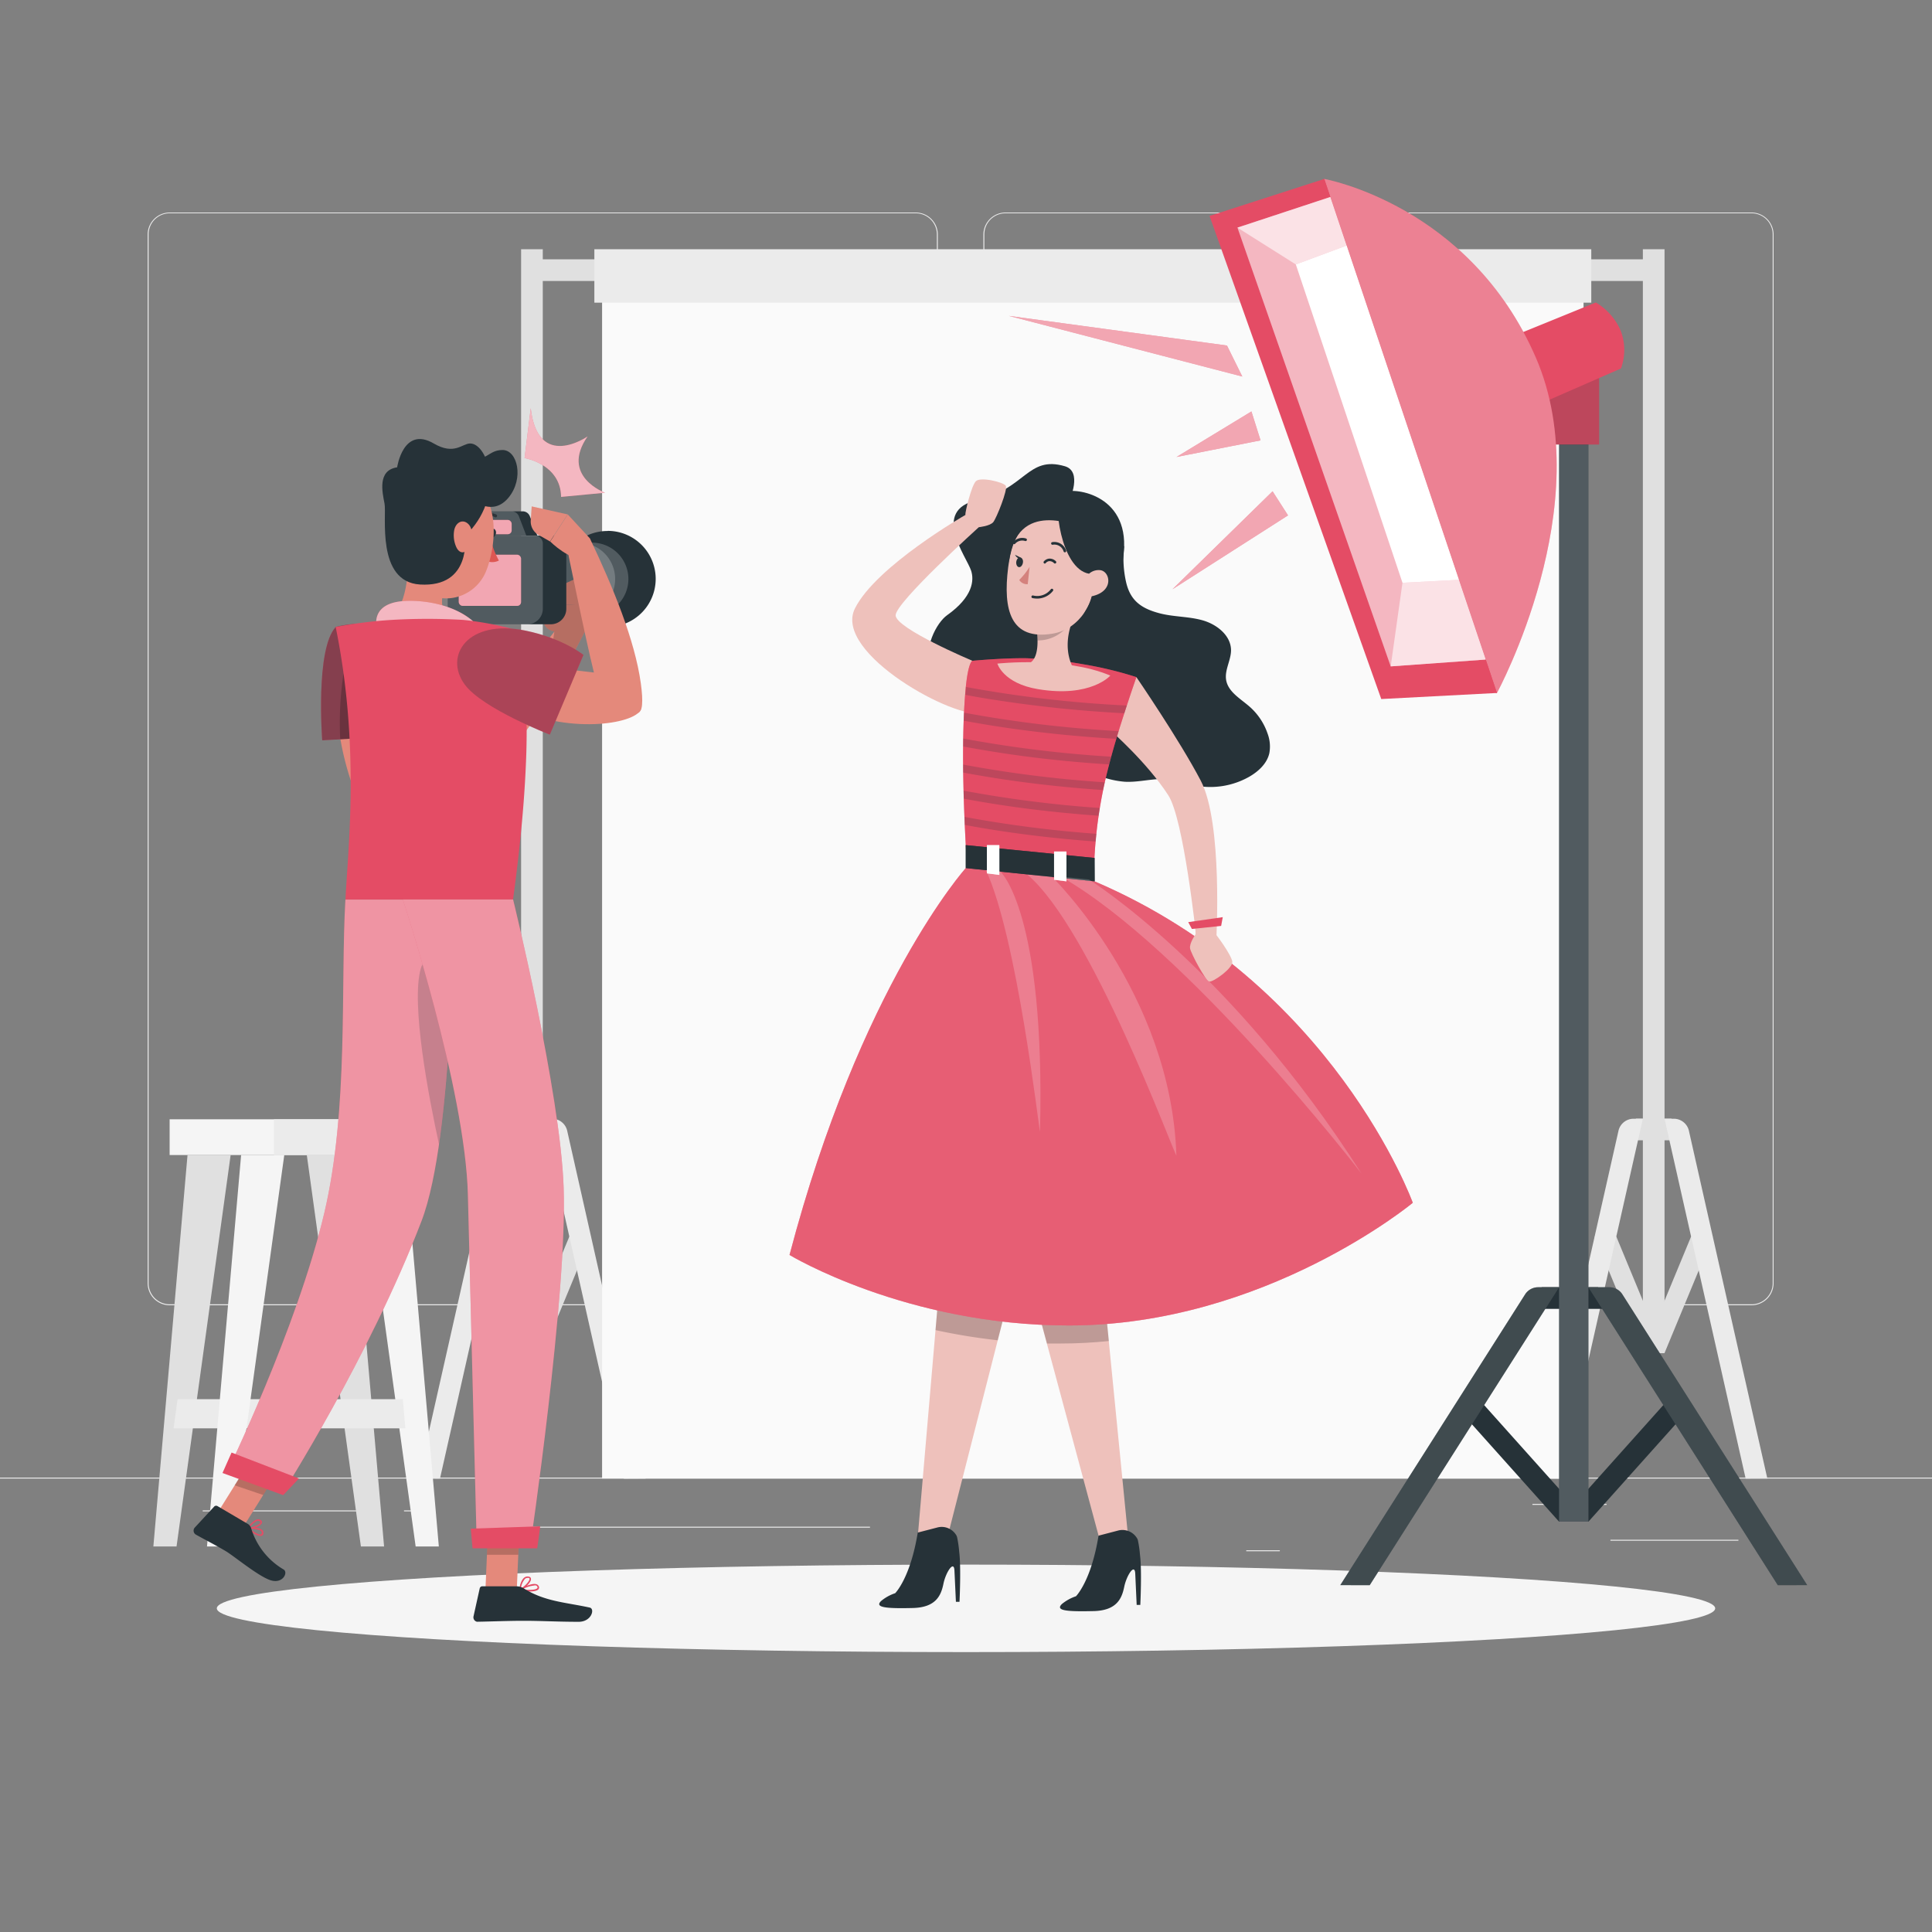
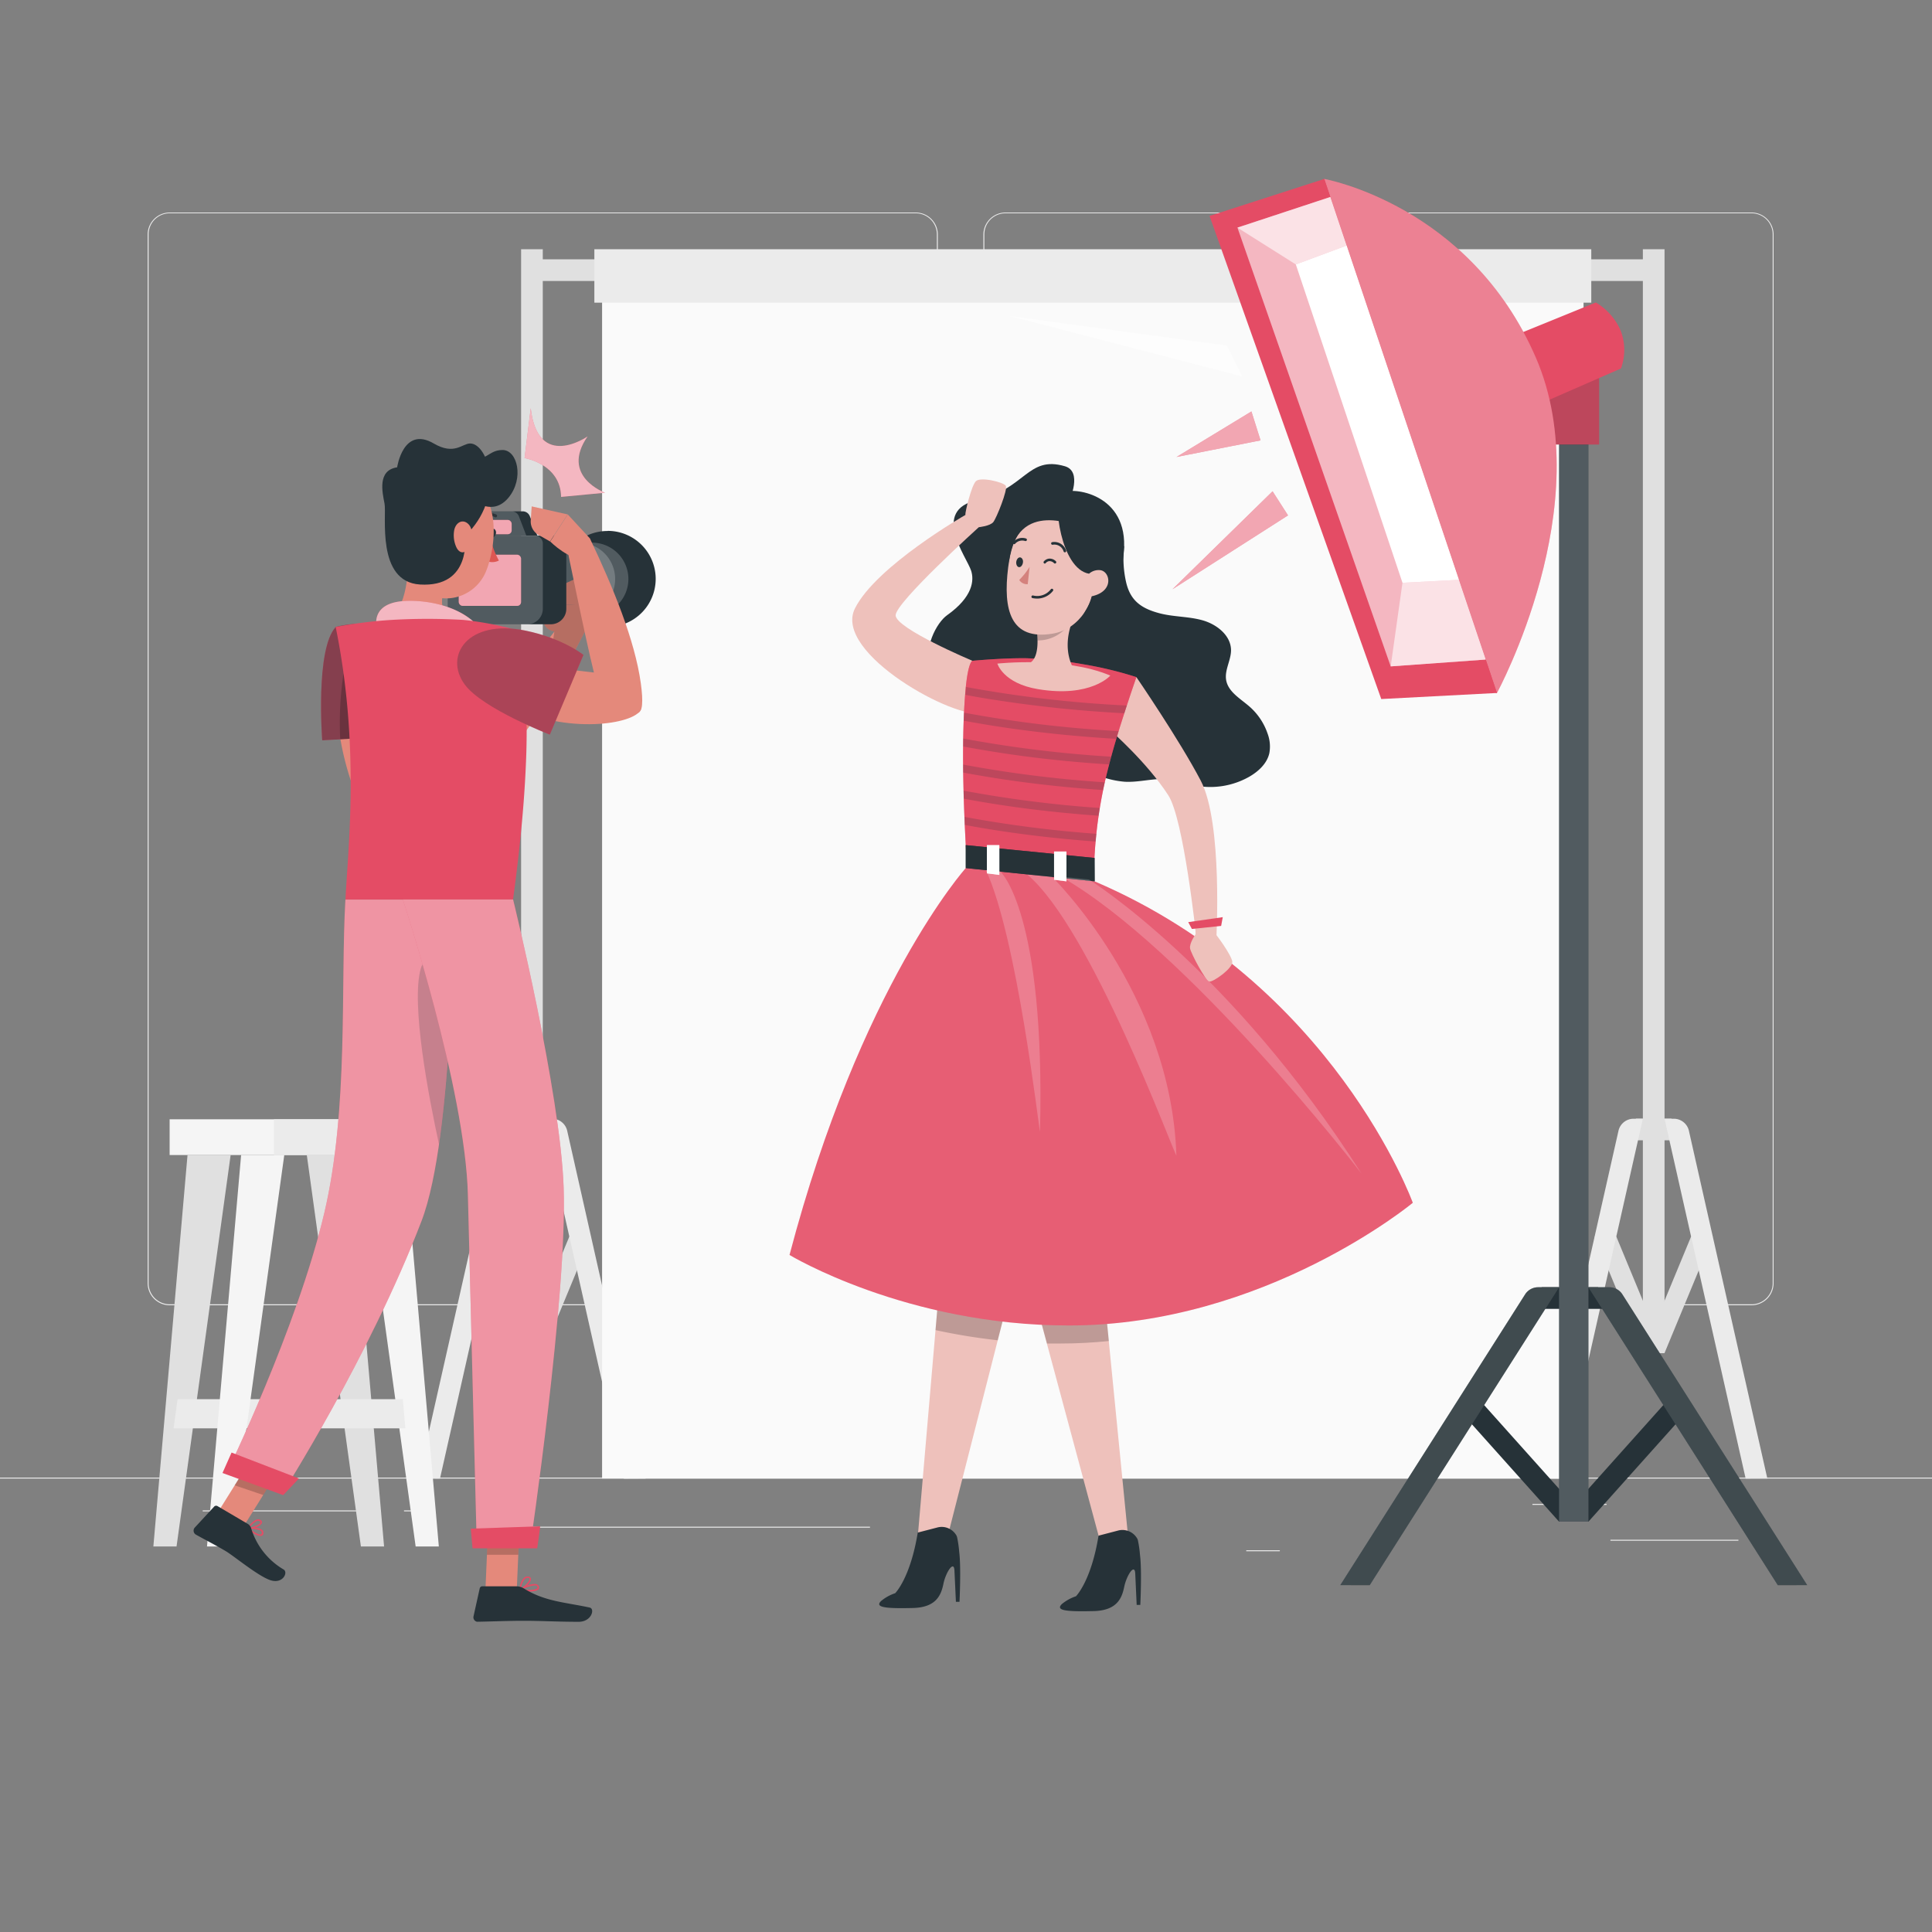
<svg xmlns="http://www.w3.org/2000/svg" viewBox="0 0 500 500">
  <rect x="0" y="0" width="500" height="500" fill="#808080" stroke="none" />
  <g id="freepik--background-complete--inject-4">
    <rect y="382.4" width="500" height="0.25" style="fill:#ebebeb" />
    <rect x="416.78" y="398.49" width="33.12" height="0.25" style="fill:#ebebeb" />
    <rect x="322.53" y="401.21" width="8.69" height="0.25" style="fill:#ebebeb" />
    <rect x="396.59" y="389.21" width="19.19" height="0.25" style="fill:#ebebeb" />
    <rect x="52.46" y="390.89" width="43.19" height="0.25" style="fill:#ebebeb" />
    <rect x="104.56" y="390.89" width="6.33" height="0.25" style="fill:#ebebeb" />
    <rect x="131.47" y="395.11" width="93.68" height="0.25" style="fill:#ebebeb" />
    <path d="M237,337.8H43.91a5.71,5.71,0,0,1-5.7-5.71V60.66A5.71,5.71,0,0,1,43.91,55H237a5.71,5.71,0,0,1,5.71,5.71V332.09A5.71,5.71,0,0,1,237,337.8ZM43.91,55.2a5.46,5.46,0,0,0-5.45,5.46V332.09a5.46,5.46,0,0,0,5.45,5.46H237a5.47,5.47,0,0,0,5.46-5.46V60.66A5.47,5.47,0,0,0,237,55.2Z" style="fill:#ebebeb" />
    <path d="M453.31,337.8H260.21a5.72,5.72,0,0,1-5.71-5.71V60.66A5.72,5.72,0,0,1,260.21,55h193.1A5.71,5.71,0,0,1,459,60.66V332.09A5.71,5.71,0,0,1,453.31,337.8ZM260.21,55.2a5.47,5.47,0,0,0-5.46,5.46V332.09a5.47,5.47,0,0,0,5.46,5.46h193.1a5.47,5.47,0,0,0,5.46-5.46V60.66a5.47,5.47,0,0,0-5.46-5.46Z" style="fill:#ebebeb" />
    <rect x="425.17" y="287.7" width="5.61" height="9.22" transform="translate(720.28 -135.67) rotate(90)" style="fill:#e0e0e0" />
    <rect x="285.14" y="204.53" width="285.67" height="5.61" transform="translate(635.31 -220.64) rotate(90)" style="fill:#e0e0e0" />
    <polygon points="425.17 350.17 430.78 350.17 418.29 320 412.68 320 425.17 350.17" style="fill:#e0e0e0" />
    <polygon points="430.78 350.17 425.17 350.17 437.66 320 443.27 320 430.78 350.17" style="fill:#e0e0e0" />
    <path d="M398.56,382.65l20.3-90a4,4,0,0,1,3.9-3.12h2.41l-21,93.15Z" style="fill:#ebebeb" />
    <path d="M457.39,382.65l-20.3-90a4,4,0,0,0-3.9-3.12h-2.41l21,93.15Z" style="fill:#ebebeb" />
    <rect x="134.86" y="287.7" width="5.61" height="9.22" transform="translate(429.97 154.64) rotate(90)" style="fill:#e0e0e0" />
    <rect x="-5.17" y="204.53" width="285.67" height="5.61" transform="translate(345 69.67) rotate(90)" style="fill:#e0e0e0" />
    <polygon points="134.86 350.17 140.47 350.17 127.99 320 122.38 320 134.86 350.17" style="fill:#e0e0e0" />
    <polygon points="140.47 350.17 134.86 350.17 147.35 320 152.96 320 140.47 350.17" style="fill:#e0e0e0" />
    <path d="M108.25,382.65l20.3-90a4,4,0,0,1,3.9-3.12h2.41l-21,93.15Z" style="fill:#ebebeb" />
    <path d="M167.08,382.65l-20.29-90a4,4,0,0,0-3.91-3.12h-2.41l21,93.15Z" style="fill:#ebebeb" />
    <rect x="138.57" y="67.11" width="288.5" height="5.61" style="fill:#e0e0e0" />
    <rect x="155.82" y="77.33" width="254" height="305.32" style="fill:#fafafa" />
    <rect x="153.82" y="64.5" width="258" height="13.83" style="fill:#ebebeb" />
    <rect x="43.9" y="289.67" width="66" height="9.25" style="fill:#f5f5f5" />
    <rect x="70.9" y="289.67" width="39" height="9.25" style="fill:#ebebeb" />
    <polygon points="48.53 298.92 39.69 400.23 45.69 400.23 59.69 298.92 48.53 298.92" style="fill:#e0e0e0" />
    <polygon points="104.74 298.92 113.57 400.23 107.57 400.23 93.57 298.92 104.74 298.92" style="fill:#f5f5f5" />
    <polygon points="90.57 298.92 99.4 400.23 93.4 400.23 79.4 298.92 90.57 298.92" style="fill:#e0e0e0" />
    <polygon points="63.8 369.65 44.92 369.65 45.96 362.1 64.84 362.1 63.8 369.65" style="fill:#ebebeb" />
    <polygon points="104.9 369.65 62.8 369.65 63.84 362.1 104.25 362.1 104.9 369.65" style="fill:#ebebeb" />
    <polygon points="62.4 298.92 53.57 400.23 59.57 400.23 73.57 298.92 62.4 298.92" style="fill:#f5f5f5" />
  </g>
  <g id="freepik--Shadow--inject-4">
-     <ellipse id="freepik--path--inject-4" cx="250" cy="416.24" rx="193.89" ry="11.32" style="fill:#f5f5f5" />
-   </g>
+     </g>
  <g id="freepik--Flash--inject-4">
-     <polygon points="317.54 89.42 261.08 81.75 321.51 97.45 317.54 89.42" style="fill:#E44C65" />
    <polygon points="323.87 106.48 304.47 118.27 326.23 113.97 323.87 106.48" style="fill:#E44C65" />
    <polygon points="329.34 127.14 303.43 152.5 333.34 133.38 329.34 127.14" style="fill:#E44C65" />
    <g style="opacity:0.5">
      <polygon points="317.54 89.42 261.08 81.75 321.51 97.45 317.54 89.42" style="fill:#fff" />
      <polygon points="323.87 106.48 304.47 118.27 326.23 113.97 323.87 106.48" style="fill:#fff" />
      <polygon points="329.34 127.14 303.43 152.5 333.34 133.38 329.34 127.14" style="fill:#fff" />
    </g>
  </g>
  <g id="freepik--Lamp--inject-4">
    <polygon points="397 338.74 399 333.13 413.57 333.13 417.57 338.74 397 338.74" style="fill:#263238" />
    <polygon points="403.48 393.8 411.09 393.8 384.09 363.63 376.48 363.63 403.48 393.8" style="fill:#263238" />
    <polygon points="411.09 393.8 403.48 393.8 430.47 363.63 438.08 363.63 411.09 393.8" style="fill:#263238" />
    <rect x="258.91" y="241.62" width="296.75" height="7.61" transform="translate(652.71 -161.86) rotate(90)" style="fill:#263238" />
    <rect x="403.48" y="115.04" width="7.61" height="278.75" style="fill:#fff;opacity:0.2" />
    <path d="M467.7,410.23,419.88,335a4,4,0,0,0-3.38-1.86h-5.41l49,77.1Z" style="fill:#263238" />
    <path d="M467.7,410.23,419.88,335a4,4,0,0,0-3.38-1.86h-5.41l49,77.1Z" style="fill:#263238;opacity:0.3" />
    <g style="opacity:0.2">
      <path d="M467.7,410.23,419.88,335a4,4,0,0,0-3.38-1.86h-5.41l49,77.1Z" style="fill:#fff" />
      <path d="M467.7,410.23,419.88,335a4,4,0,0,0-3.38-1.86h-5.41l49,77.1Z" style="fill:#263238;opacity:0.4" />
    </g>
    <path d="M346.87,410.23,394.69,335a4,4,0,0,1,3.38-1.86h5.41l-49,77.1Z" style="fill:#263238" />
    <path d="M346.87,410.23,394.69,335a4,4,0,0,1,3.38-1.86h5.41l-49,77.1Z" style="fill:#263238;opacity:0.3" />
    <g style="opacity:0.2">
      <path d="M346.87,410.23,394.69,335a4,4,0,0,1,3.38-1.86h5.41l-49,77.1Z" style="fill:#fff" />
      <path d="M346.87,410.23,394.69,335a4,4,0,0,1,3.38-1.86h5.41l-49,77.1Z" style="fill:#263238;opacity:0.4" />
    </g>
    <rect x="400.72" y="97.05" width="13.13" height="17.99" style="fill:#E44C65" />
    <rect x="400.72" y="95.17" width="13.13" height="19.88" style="fill:#263238;opacity:0.2" />
    <path d="M392.64,86.57,413,78.28a15.81,15.81,0,0,1,6.4,7.21,14,14,0,0,1,.11,9.87l-19.5,8.52Z" style="fill:#E44C65" />
    <path d="M387.41,179.34s26.52-48.76,10.08-86.76C380.37,53,342.72,46.31,342.72,46.31l-.44.14,44.87,132.91Z" style="fill:#E44C65" />
    <path d="M387.41,179.34s26.52-48.76,10.08-86.76C380.37,53,342.72,46.31,342.72,46.31Z" style="fill:#fff;opacity:0.3" />
    <polygon points="342.72 46.31 313.03 55.89 357.47 180.91 387.41 179.34 342.72 46.31" style="fill:#E44C65" />
    <polyline points="344.29 50.98 320.25 58.91 359.91 172.46 384.51 170.69 344.29 50.98" style="fill:#E44C65" />
    <polyline points="344.29 50.98 320.25 58.91 359.91 172.46 384.51 170.69 344.29 50.98" style="fill:#fff;opacity:0.6" />
    <polygon points="348.51 63.55 335.36 68.44 320.25 58.91 344.29 50.98 348.51 63.55" style="fill:#fff;opacity:0.6" />
    <polygon points="362.96 150.82 359.91 172.46 384.51 170.69 377.57 150.06 362.96 150.82" style="fill:#fff;opacity:0.6" />
    <polygon points="348.51 63.55 335.36 68.44 362.96 150.82 377.57 150.06 348.51 63.55" style="fill:#fff" />
  </g>
  <g id="freepik--character-2--inject-4">
    <polygon points="285.57 402.1 292.31 401.35 283.99 317.03 265.32 326.86 285.57 402.1" style="fill:#eec1bb" />
    <path d="M284,317l-18.67,9.83,5.62,20.87c1.22,0,2.45,0,3.69,0,4.2,0,8.31-.24,12.33-.64Z" style="opacity:0.2;isolation:isolate" />
    <path d="M274.83,415.11a11.44,11.44,0,0,1,3.63-2h0s3.94-3.91,5.84-15.68l5.16-1.35a4.4,4.4,0,0,1,4.69,1.84,2.1,2.1,0,0,1,.33.67,29.2,29.2,0,0,1,.55,3.83c.52,4,.08,12.93.08,12.93h-.94l-.37-8.12c-.14-2.76-2.24.48-2.85,3.44s-1.88,6.13-7.92,6.28C276,417.11,273.05,416.84,274.83,415.11Z" style="fill:#263238" />
    <polygon points="237.16 401.85 243.76 403.45 264.73 321.36 243.83 324.22 237.16 401.85" style="fill:#eec1bb" />
    <path d="M242.11,344.23a156.93,156.93,0,0,0,16.1,2.63l6.52-25.5-20.9,2.86Z" style="opacity:0.2;isolation:isolate" />
    <path d="M228.05,414.32a11.1,11.1,0,0,1,3.62-2h0s3.94-3.91,5.84-15.69l5.16-1.34a4.38,4.38,0,0,1,4.69,1.83,2.25,2.25,0,0,1,.33.68,29,29,0,0,1,.55,3.82c.52,4,.08,12.93.08,12.93h-.93l-.38-8.11c-.13-2.76-2.24.47-2.85,3.44s-1.88,6.12-7.92,6.27C229.19,416.32,226.27,416,228.05,414.32Z" style="fill:#263238" />
    <path d="M290.93,141.38a27.74,27.74,0,0,0,.54,9.44c1.11,4.59,3.83,6.61,8.49,7.86,3.68,1,7.61.82,11.28,1.86s7.32,3.91,7.35,7.72c0,2.62-1.69,5.11-1.27,7.7.51,3.1,3.71,4.85,6.07,6.92a16.25,16.25,0,0,1,4.67,7,9.5,9.5,0,0,1,.44,5.06c-.61,2.69-2.85,4.74-5.25,6.11a20.42,20.42,0,0,1-14.2,2.19c-2.16-.46-4.24-1.28-6.43-1.54-3.85-.45-7.71.84-11.58.61a23.44,23.44,0,0,1-6.22-1.39c-3.19-1.07-6.44-2.53-8.4-5.26a26.51,26.51,0,0,1-2-3.72c-.93-1.84-4.64-5.48-4.31-7.33.13-.72,1.14-1.51,1.38-2.32a10.46,10.46,0,0,0,.19-1.94q.56-5.46,1.1-10.93,1.23-12.27,2.45-24.55c0-.25.48-4.87.49-4.87Z" style="fill:#263238" />
    <path d="M287.35,189s9.46,8.23,15,16.81c4,6.13,7.18,36.19,7.18,36.19l5.24,1.35s1.74-30.29-4-41.29c-5.51-10.54-16.65-26.79-16.65-26.79l-4.43,2Z" style="fill:#eec1bb" />
    <path d="M249.94,224.66S222.7,255,204.33,324.78c0,0,30.09,18.26,72.3,18.25,50.71,0,89-31.75,89-31.75s-20.5-56.75-82.37-83.19l-32.13-4.55Z" style="fill:#E44C65" />
    <g style="opacity:0.5">
-       <path d="M249.94,224.66S222.7,255,204.33,324.78c0,0,30.09,18.26,72.3,18.25,50.71,0,89-31.75,89-31.75s-20.5-56.75-82.37-83.19l-32.13-4.55Z" style="fill:#E44C65" />
-     </g>
+       </g>
    <g style="opacity:0.1">
      <path d="M249.94,224.66S222.7,255,204.33,324.78c0,0,30.09,18.26,72.3,18.25,50.71,0,89-31.75,89-31.75s-20.5-56.75-82.37-83.19l-32.13-4.55Z" style="fill:#fff" />
      <g style="opacity:0.5">
-         <path d="M249.94,224.66S222.7,255,204.33,324.78c0,0,30.09,18.26,72.3,18.25,50.71,0,89-31.75,89-31.75s-20.5-56.75-82.37-83.19l-32.13-4.55Z" style="fill:#fff" />
-       </g>
+         </g>
    </g>
    <path d="M276.79,129.41s3.43-7.41-1.21-8.75c-9.66-2.82-10.16,5.93-22.67,8.75-12.07,2.71-2.75,14.64-1.58,18.29.81,2.5.46,6.77-6.23,11.52-5.3,3.76-14.89,26.65,26.17,25.37Z" style="fill:#263238" />
    <path d="M253.31,136.44s2.91-.29,3.75-1.32,3.81-8.46,3.24-9.4-6.61-2.41-7.77-1.16-2.79,8-2.7,8.74l-.19,2.64Z" style="fill:#eec1bb" />
    <path d="M253.31,136.44s-21.45,19.39-21.52,22.78S251.63,171,251.63,171s8.45,11.17,2.35,13.4-38.55-15.29-32.72-26.94c5.5-11,28.57-24.18,28.57-24.18Z" style="fill:#eec1bb" />
    <path d="M250.05,220.68c-1.33-23.33-.74-36.16-.13-42.57.66-6.83,1.71-7.09,1.71-7.09s7.41-.72,13.85-.67a104.29,104.29,0,0,1,14.87,1.57,97.28,97.28,0,0,1,13.75,3.32q-1.12,3.22-2.07,6.1c-.84,2.53-1.59,4.88-2.28,7.06-1.27,4.1-2.26,7.64-3.06,10.81a118.29,118.29,0,0,0-3.52,24.33Z" style="fill:#E44C65" />
    <g style="opacity:0.5">
      <path d="M250.05,220.68c-1.33-23.33-.74-36.16-.13-42.57.66-6.83,1.71-7.09,1.71-7.09s7.41-.72,13.85-.67a104.29,104.29,0,0,1,14.87,1.57,97.28,97.28,0,0,1,13.75,3.32q-1.12,3.22-2.07,6.1c-.84,2.53-1.59,4.88-2.28,7.06-1.27,4.1-2.26,7.64-3.06,10.81a118.29,118.29,0,0,0-3.52,24.33Z" style="fill:#E44C65" />
    </g>
    <path d="M265.86,171.77a7.15,7.15,0,0,1,1-.43c.77-.6,1.7-2.05,1.65-5.59a27.67,27.67,0,0,0-.38-4.13l9.82-1.84s-3.39,6.46-.41,12.73l-9.41,4.33S259.93,175,265.86,171.77Z" style="fill:#eec1bb" />
    <path d="M268.13,161.62a27.67,27.67,0,0,1,.38,4.13c6.64,0,9.44-6,9.44-6Z" style="opacity:0.2;isolation:isolate" />
    <path d="M273.56,134.14c-8.54-.47-11.54,4-12.65,12.72-1.38,11,.63,18.91,11.44,17.14C287,161.61,287.74,134.92,273.56,134.14Z" style="fill:#eec1bb" />
    <path d="M266.46,146.69a18.31,18.31,0,0,1-2.68,3.4,2.34,2.34,0,0,0,2.2,1.09Z" style="fill:#d4827d" />
    <path d="M263,145.45c-.06.7.27,1.3.74,1.33s.89-.5,1-1.2-.28-1.3-.75-1.33S263.08,144.75,263,145.45Z" style="fill:#263238" />
-     <path d="M264.16,144.3l-1.47-.72S263.34,144.92,264.16,144.3Z" style="fill:#263238" />
    <path d="M275.58,142.94a.34.34,0,0,1-.32-.23,2.49,2.49,0,0,0-2.82-1.73.35.35,0,0,1-.4-.27.33.33,0,0,1,.27-.4,3.2,3.2,0,0,1,3.6,2.18.34.34,0,0,1-.21.43A.25.25,0,0,1,275.58,142.94Z" style="fill:#263238" />
    <path d="M262.47,140.83a.39.39,0,0,1-.21-.06.35.35,0,0,1-.07-.48,3.14,3.14,0,0,1,3.33-.93.33.33,0,0,1,.23.42.34.34,0,0,1-.42.24,2.47,2.47,0,0,0-2.59.67A.33.33,0,0,1,262.47,140.83Z" style="fill:#263238" />
    <path d="M282.11,149.05s-3.61-7.24-2.71-12.62c0,0-16.55-7.84-18.32,9.29,0,0-.82-15.35,13.88-14.88s13.46,21.94,5.53,27.92C280.49,158.76,284.34,153.57,282.11,149.05Z" style="fill:#263238" />
    <path d="M274.48,127.72c-2,1.85-.06,19.44,7.36,20.76,0,0,2.33,4.69.34,8.53,0,0,8.43-2.91,8.75-15.63C291.28,127.08,276.47,125.86,274.48,127.72Z" style="fill:#263238" />
    <path d="M280.61,150.77a3.75,3.75,0,0,1,4.22-3.2c2.63.44,3.6,5.94-3.06,6.88C280.82,154.59,280.34,153.64,280.61,150.77Z" style="fill:#eec1bb" />
    <path d="M268.42,154.91a6.25,6.25,0,0,1-1.25-.13.35.35,0,0,1,.14-.68,4.44,4.44,0,0,0,4.64-1.59.36.36,0,0,1,.48-.09.34.34,0,0,1,.09.48A5.21,5.21,0,0,1,268.42,154.91Z" style="fill:#263238" />
    <polygon points="249.94 218.72 283.27 222.04 283.3 228.09 249.94 224.66 249.94 218.72" style="fill:#263238" />
    <polygon points="249.94 218.72 283.27 222.04 283.3 228.09 249.94 224.66 249.94 218.72" style="fill:#263238;opacity:0.8" />
    <path d="M258.12,171.74s17.33-1.93,29.23,3.1c0,0-5,5.78-18.68,3.52C259.58,176.86,258.12,171.74,258.12,171.74Z" style="fill:#eec1bb" />
    <polygon points="255.41 218.72 255.41 226.02 258.63 226.43 258.63 218.72 255.41 218.72" style="fill:#fff" />
    <polygon points="255.41 218.72 255.41 226.02 258.63 226.43 258.63 218.72 255.41 218.72" style="fill:#fff;opacity:0.5" />
    <polygon points="272.79 220.38 272.79 227.67 276 228.09 276 220.38 272.79 220.38" style="fill:#fff" />
    <polygon points="272.79 220.38 272.79 227.67 276 228.09 276 220.38 272.79 220.38" style="fill:#fff;opacity:0.5" />
    <path d="M308.63,226.35l.8,15.39s-1.68,2.4-1.44,3.71,4,8.4,5,8.57,6.13-3.46,5.93-5.14-4.29-7.35-4.89-7.74l.55-18.43Z" style="fill:#eec1bb" />
    <polygon points="308.46 240.41 316.03 239.63 316.45 237.36 307.51 238.65 308.46 240.41" style="fill:#E44C65" />
    <path d="M270.41,145.86a.35.35,0,0,1-.27-.56,2.13,2.13,0,0,1,1.37-.73,2.29,2.29,0,0,1,1.76.69.35.35,0,0,1,0,.48.34.34,0,0,1-.49,0,1.64,1.64,0,0,0-1.24-.52,1.42,1.42,0,0,0-.89.48A.37.37,0,0,1,270.41,145.86Z" style="fill:#263238" />
    <path d="M256.61,181A326.4,326.4,0,0,0,291,184.59c.21-.65.42-1.31.64-2a312.74,312.74,0,0,1-41.66-4.8l0,.3c0,.53-.1,1.11-.15,1.73Q253,180.44,256.61,181Z" style="fill:#263238;opacity:0.2" />
    <path d="M285.48,204.46c.14-.65.28-1.31.43-2a309.21,309.21,0,0,1-36.65-4.59c0,.67,0,1.36,0,2.07,2.27.42,4.71.85,7.33,1.27C264.18,202.44,273.94,203.68,285.48,204.46Z" style="fill:#263238;opacity:0.2" />
    <path d="M287.05,197.83c.17-.65.34-1.31.53-2a311.2,311.2,0,0,1-38.3-4.7c0,.67,0,1.35,0,2.06q3.41.64,7.35,1.28C264.52,195.76,274.82,197.06,287.05,197.83Z" style="fill:#263238;opacity:0.2" />
    <path d="M249.4,186.51q3.36.63,7.21,1.25c8.3,1.33,19.25,2.69,32.29,3.45.19-.64.4-1.31.6-2a312.8,312.8,0,0,1-40-4.77C249.45,185.11,249.43,185.79,249.4,186.51Z" style="fill:#263238;opacity:0.2" />
    <path d="M284.32,211.11c.09-.66.19-1.32.3-2a308,308,0,0,1-35.25-4.49c0,.68,0,1.37.06,2.08q3.34.63,7.18,1.25C263.92,209.13,273.29,210.32,284.32,211.11Z" style="fill:#263238;opacity:0.2" />
    <path d="M283.58,217.79l.18-2a310.94,310.94,0,0,1-34.16-4.38c0,.68.05,1.37.08,2.08q3.24.6,6.93,1.2C263.76,215.84,272.87,217,283.58,217.79Z" style="fill:#263238;opacity:0.2" />
    <path d="M281.85,227.63s36.49,22.7,70.53,76.13c-.57-.84-45.2-58.35-77.82-76.88Z" style="fill:#fff;opacity:0.2" />
    <path d="M272.28,226.93s30.81,30,32.17,72.12c-.75-.75-22.05-58.8-38.59-72.71Z" style="fill:#fff;opacity:0.2" />
    <path d="M258.89,225.56s11.67,10.33,10.26,67.33c-.29-.75-5.93-50.44-14-67.71l3.43.27" style="fill:#fff;opacity:0.2" />
  </g>
  <g id="freepik--character-1--inject-4">
    <path d="M157.32,137.42a12.4,12.4,0,0,0-5,1l-3,1.32a10.73,10.73,0,0,0,0,20.14l3,1.32a12.42,12.42,0,1,0,5-23.81Z" style="fill:#263238" />
    <path d="M152.91,140.44H140.57a9.41,9.41,0,0,0,0,18.81h12.34a9.41,9.41,0,1,0,0-18.81Z" style="fill:#263238" />
    <path d="M152.91,140.44H140.57a9.41,9.41,0,0,0,0,18.81h12.34a9.41,9.41,0,1,0,0-18.81Z" style="fill:#fff;opacity:0.2" />
    <path d="M149.48,140.44h-2.92a9.41,9.41,0,1,1,0,18.81h2.92a9.41,9.41,0,1,0,0-18.81Z" style="fill:#fff;opacity:0.2" />
    <path d="M151.12,163.93l4.21-7.85-10,.5s-1.86,6.13.78,8.52Z" style="fill:#e4897b" />
    <polygon points="152.44 148.21 145.21 151.49 145.27 156.59 155.31 156.1 152.44 148.21" style="fill:#e4897b" />
    <path d="M146.88,159.06s-21.13,27.15-22.4,29.6-4.69,11.3-2.06,12.41c1,.42,3.67-.55,7.18-4.12,7.9-8,15.26-20.74,21.51-33Z" style="fill:#e4897b" />
    <path d="M140.64,160.59s-.07,2.56,3.53,3l2.12-3Z" style="fill:#e4897b" />
    <g style="opacity:0.2;isolation:isolate">
      <path d="M151.12,163.93l4.21-7.85-10,.5s-1.86,6.13.78,8.52Z" />
      <polygon points="152.44 148.21 145.21 151.49 145.27 156.59 155.31 156.1 152.44 148.21" />
      <path d="M140.64,160.59s-.07,2.56,3.53,3l2.12-3Z" />
      <path d="M143.48,163.44l-2.81,19.07c3.72-5.85,7.23-12.27,10.44-18.58l-4.23-4.87-3.4,4.38Z" />
    </g>
    <path d="M135.26,132.33h-8.19a2,2,0,0,0-1.87,1.29l-1.93,5h15.79l-1.93-5A2,2,0,0,0,135.26,132.33Z" style="fill:#263238" />
    <path d="M132.42,132.33h-5.35a2,2,0,0,0-1.87,1.29l-1.93,5h12.94l-1.92-5A2,2,0,0,0,132.42,132.33Z" style="fill:#fff;opacity:0.2" />
    <path d="M117.88,138.64h26.68a2,2,0,0,1,2,2v16.92a4,4,0,0,1-4,4H119.88a4,4,0,0,1-4-4V140.64A2,2,0,0,1,117.88,138.64Z" style="fill:#263238" />
    <path d="M117.88,138.64h20.6a2,2,0,0,1,2,2v16.92a4,4,0,0,1-4,4h-16.6a4,4,0,0,1-4-4V140.64A2,2,0,0,1,117.88,138.64Z" style="fill:#fff;opacity:0.2" />
    <rect x="118.72" y="143.56" width="16.13" height="13.24" rx="1" style="fill:#E44C65" />
    <rect x="118.72" y="143.56" width="16.13" height="13.24" rx="1" style="fill:#fff;opacity:0.5" />
    <rect x="126.29" y="134.56" width="6.13" height="3.69" rx="1" style="fill:#E44C65" />
    <rect x="126.29" y="134.56" width="6.13" height="3.69" rx="1" style="fill:#fff;opacity:0.5" />
    <g id="freepik--Character--inject-365--inject-4">
      <path d="M115.9,185.43a148.8,148.8,0,0,1-11.21,10.09,24.77,24.77,0,0,1-2.07,1.45A78.34,78.34,0,0,1,101,183.32c-.14-2.48-.16-5-.16-7.49,0-1.26,0-2.54.06-3.76s.06-2.55.13-3.62l-13.86-1.11c-.14,1.58-.22,2.93-.28,4.33s-.07,2.8-.06,4.21c0,2.8.12,5.61.38,8.43a78.52,78.52,0,0,0,1.16,8.48,74.1,74.1,0,0,0,2.19,8.53A32,32,0,0,0,92,204.94c.17.35.37.68.57,1l.35.52.43.54a10.41,10.41,0,0,0,1,1.07,9.64,9.64,0,0,0,1.34,1,8.87,8.87,0,0,0,3.11,1.08,9.89,9.89,0,0,0,4.79-.56,13.69,13.69,0,0,0,2.86-1.44,18.18,18.18,0,0,0,2.13-1.56,38.94,38.94,0,0,0,3.33-3.22,62.68,62.68,0,0,0,5.24-6.71,70.93,70.93,0,0,0,4.32-7.14Z" style="fill:#e4897b" />
      <path d="M104.09,168.36c.34,2.31.58,4.62.75,6.82.3,3.8.25,9.39.25,11.78,0,2.15,0,3.41,0,3.41l-21.7,1.22s-1.83-23.66,3.51-29.34C86.87,162.25,102.55,158,104.09,168.36Z" style="fill:#E44C65" />
      <path d="M104.09,168.36c.34,2.31.58,4.62.75,6.82.3,3.8.25,9.39.25,11.78,0,2.15,0,3.41,0,3.41l-21.7,1.22s-1.83-23.66,3.51-29.34C86.87,162.25,102.55,158,104.09,168.36Z" style="fill:#263238;opacity:0.5;isolation:isolate" />
      <path d="M94.44,191l-5.53-16.71a84.25,84.25,0,0,0-.86,17Z" style="opacity:0.2;isolation:isolate" />
      <path d="M126.75,137.85c-.1.65.17,1.23.59,1.29s.84-.4,1-1-.17-1.23-.59-1.29S126.85,137.2,126.75,137.85Z" style="fill:#2e353a" />
      <path d="M126.86,139.07a23.36,23.36,0,0,0,2.25,6,3.8,3.8,0,0,1-3.18.11Z" style="fill:#de5753" />
      <path d="M125,133.91a.34.34,0,0,0,.28,0,3.08,3.08,0,0,1,2.79-.08.37.37,0,0,0,.52-.12.38.38,0,0,0-.12-.53l0,0a3.8,3.8,0,0,0-3.5.07.38.38,0,0,0,.06.71Z" style="fill:#2e353a" />
      <path d="M105.58,139.39c.41,6,.21,17-4.4,20.38,0,0,.85,6.17,11.79,7.55,12,1.5,6.5-5.25,6.5-5.25-6.36-2.4-5.58-7.25-3.86-11.68Z" style="fill:#e4897b" />
      <path d="M97.31,162.48a1.6,1.6,0,0,0,.06-.69c-.31-3.82,2.34-5.89,7-6.23,4.92-.36,12.83.73,18,5.16a17,17,0,0,0-2.18,3.52Z" style="fill:#E44C65" />
      <path d="M97.31,162.48a1.6,1.6,0,0,0,.06-.69c-.31-3.82,2.34-5.89,7-6.23,4.92-.36,12.83.73,18,5.16a17,17,0,0,0-2.18,3.52Z" style="fill:#fff;opacity:0.6;isolation:isolate" />
      <path d="M67.65,397.47h.07a.79.79,0,0,0,.46-.79.91.91,0,0,0-.29-.69c-.89-.84-3.6-.65-3.71-.65a.2.2,0,0,0-.16.13.17.17,0,0,0,0,.2C64.66,396.22,66.66,397.74,67.65,397.47Zm-3-1.79c.91,0,2.41.06,2.92.55a.58.58,0,0,1,.18.41c0,.36-.17.42-.22.45C67,397.3,65.61,396.47,64.68,395.68Z" style="fill:#E44C65" />
      <path d="M65.56,395.48c1-.26,2-.77,2.2-1.33a.64.64,0,0,0-.27-.74,1.1,1.1,0,0,0-.84-.2c-1.2.18-2.55,2.11-2.61,2.19a.2.2,0,0,0,.16.3A4.83,4.83,0,0,0,65.56,395.48Zm1-1.86h.12a.68.68,0,0,1,.55.13c.2.15.16.25.14.3-.19.51-1.75,1.15-2.79,1.28a5,5,0,0,1,2-1.72Z" style="fill:#E44C65" />
      <path d="M137,411.88c1,0,2.05-.15,2.38-.61a.72.72,0,0,0,0-.84,1,1,0,0,0-.61-.45c-1.36-.37-4.19,1.24-4.3,1.31a.23.23,0,0,0-.1.21.22.22,0,0,0,.15.16A14.75,14.75,0,0,0,137,411.88Zm1.29-1.57a1.09,1.09,0,0,1,.36,0,.6.6,0,0,1,.39.27c.12.24.08.36,0,.43-.38.52-2.43.53-3.94.32a8.64,8.64,0,0,1,3.15-1Z" style="fill:#E44C65" />
      <path d="M134.55,411.65h.08c1-.44,3-2.2,2.77-3.11,0-.22-.19-.48-.72-.54a1.4,1.4,0,0,0-1.06.33c-1,.85-1.25,3-1.26,3.13a.17.17,0,0,0,.08.17A.2.2,0,0,0,134.55,411.65Zm2-3.3h.12c.34,0,.36.18.37.22.09.55-1.23,2-2.23,2.53a4.51,4.51,0,0,1,1.07-2.5,1,1,0,0,1,.68-.24Z" style="fill:#E44C65" />
      <polygon points="125.63 411.46 133.74 411.46 134.55 392.68 126.44 392.68 125.63 411.46" style="fill:#e4897b" />
      <polygon points="55.59 392.65 62.97 395.15 73.61 378.12 66.22 375.63 55.59 392.65" style="fill:#e4897b" />
      <path d="M64.15,394.4l-7.86-4.62a.7.7,0,0,0-.87.13l-5,5.41a1.19,1.19,0,0,0,.06,1.68.89.89,0,0,0,.22.16c2.78,1.56,4.21,2.22,7.64,4.22,2.13,1.24,8.37,6.47,11.61,7.56s4.69-2,3.46-2.75A18.64,18.64,0,0,1,65,395.52,1.93,1.93,0,0,0,64.15,394.4Z" style="fill:#263238" />
      <path d="M133.69,410.53h-8.85a.69.69,0,0,0-.69.55l-1.6,7.21a1.17,1.17,0,0,0,.87,1.41,1.43,1.43,0,0,0,.29,0c3.2-.05,7.82-.24,11.8-.24,4.69,0,8.75.26,14.25.26,3.34,0,4.26-3.37,2.87-3.68-6.36-1.39-11.54-1.53-17-4.92A3.8,3.8,0,0,0,133.69,410.53Z" style="fill:#263238" />
      <path d="M136.3,189.13c0,2.75-.06,5.79-.22,9.14-.39,9.09-1.39,20.43-3.3,34.52H89.41c.53-12.27,3.88-39.15-2.54-70.53a114.48,114.48,0,0,1,14.53-1.83,157.56,157.56,0,0,1,18.44,0,82.32,82.32,0,0,1,12.47,2.25S136.31,167.19,136.3,189.13Z" style="fill:#E44C65" />
      <path d="M152.69,139.36l-5.75-6.22-4.55,7s5.2,5.19,8.93,4.31Z" style="fill:#e4897b" />
      <path d="M137.6,131.05l-.25,3.72a4,4,0,0,0,2,3.65l3,1.71,4.56-7Z" style="fill:#e4897b" />
      <path d="M146.37,140s6.9,34,8.06,36.52,8.36,9.31,10.84,7.91c.95-.54,1.25-2.65.57-7.61-1.54-11.16-7.24-25-13.15-37.43Z" style="fill:#e4897b" />
      <path d="M137.82,172.2l20.5,2.39s8.34,4.46,7.69,8.59-18.17,6.84-31.95.39Z" style="fill:#e4897b" />
      <polygon points="134.54 392.68 134.13 402.37 126.02 402.37 126.43 392.68 134.54 392.68" style="opacity:0.2;isolation:isolate" />
      <polygon points="66.22 375.63 73.61 378.13 68.13 386.91 60.73 384.4 66.22 375.63" style="opacity:0.2;isolation:isolate" />
      <path d="M105.38,133.2c-.71,8-1.54,12.68,1.85,17.37,5.1,7.05,15.46,4.91,18.56-2.74,2.8-6.88,3.5-18.83-3.79-23.18a11,11,0,0,0-16.62,8.55Z" style="fill:#e4897b" />
      <path d="M120.33,138.76s1.83,13.34-11.65,12.51c-11.37-.71-8.58-17.92-9.16-20.92s-1.89-8.64,3.26-9.41c0,0,1.56-10.79,9.47-6.17,5.35,3.13,7.36,0,9.43,0C126.27,114.77,131,128.5,120.33,138.76Z" style="fill:#263238" />
      <path d="M122.68,129.55s4.88,4.16,8.94-.78,2.31-12.31-1.56-12.31-3.94,3.25-9.06,2S115,128.08,122.68,129.55Z" style="fill:#263238" />
      <path d="M117.57,137.11a7.4,7.4,0,0,0,.6,4.65c1,1.88,2.64,1.34,3.4-.43.67-1.58,1-4.48-.44-5.78S118,135.22,117.57,137.11Z" style="fill:#e4897b" />
      <path d="M117.33,232.82s.28,61.08-8.27,83.26C95.55,351.24,73,386.59,73,386.59L58.6,381.34s18.31-37.66,25.34-67.47c6.32-26.81,4.17-58.93,5.45-81.05Z" style="fill:#E44C65" />
      <path d="M117.33,232.82s.28,61.08-8.27,83.26C95.55,351.24,73,386.59,73,386.59L58.6,381.34s18.31-37.66,25.34-67.47c6.32-26.81,4.17-58.93,5.45-81.05Z" style="fill:#fff;opacity:0.4;isolation:isolate" />
      <path d="M117.13,248c-3.62-.94-7.29-.56-8.22,2.6-2.64,9.15,2.1,33.6,4.71,45.58C115.91,280.29,116.79,261,117.13,248Z" style="fill:#263238;opacity:0.2;isolation:isolate" />
      <path d="M77.37,382.63s-4.08,4.31-4.08,4.31l-15.71-5.73,2.35-5.29Z" style="fill:#E44C65" />
      <path d="M132.79,232.79s12.23,49.78,13.08,74.52c1,27.75-8.71,93.18-8.71,93.18H123.4s-1.7-65.95-2.31-91.21c-.66-27.53-16.84-76.49-16.84-76.49Z" style="fill:#E44C65" />
      <path d="M132.79,232.79s12.23,49.78,13.08,74.52c1,27.75-8.71,93.18-8.71,93.18H123.4s-1.7-65.95-2.31-91.21c-.66-27.53-16.84-76.49-16.84-76.49Z" style="fill:#fff;opacity:0.4;isolation:isolate" />
      <path d="M139.79,395c.07,0-.76,5.7-.76,5.7H122.29l-.45-5.09Z" style="fill:#E44C65" />
      <path d="M120.3,177.19c4.62,6.23,22,12.93,22,12.93L151,169.49s-5.24-4.29-15.08-6.3C121.08,160.16,114.76,169.71,120.3,177.19Z" style="fill:#E44C65" />
      <path d="M120.3,177.19c4.62,6.23,22,12.93,22,12.93L151,169.49s-5.24-4.29-15.08-6.3C121.08,160.16,114.76,169.71,120.3,177.19Z" style="fill:#263238;opacity:0.3;isolation:isolate" />
    </g>
    <path d="M135.76,118.54s9.33,1.55,9.45,10.06l11.38-1.08s-11.69-4.25-4.52-14.58c0,0-12.86,9-14.72-7.29Z" style="fill:#E44C65" />
    <path d="M135.76,118.54s9.33,1.55,9.45,10.06l11.38-1.08s-11.69-4.25-4.52-14.58c0,0-12.86,9-14.72-7.29Z" style="fill:#fff;opacity:0.6;isolation:isolate" />
  </g>
</svg>